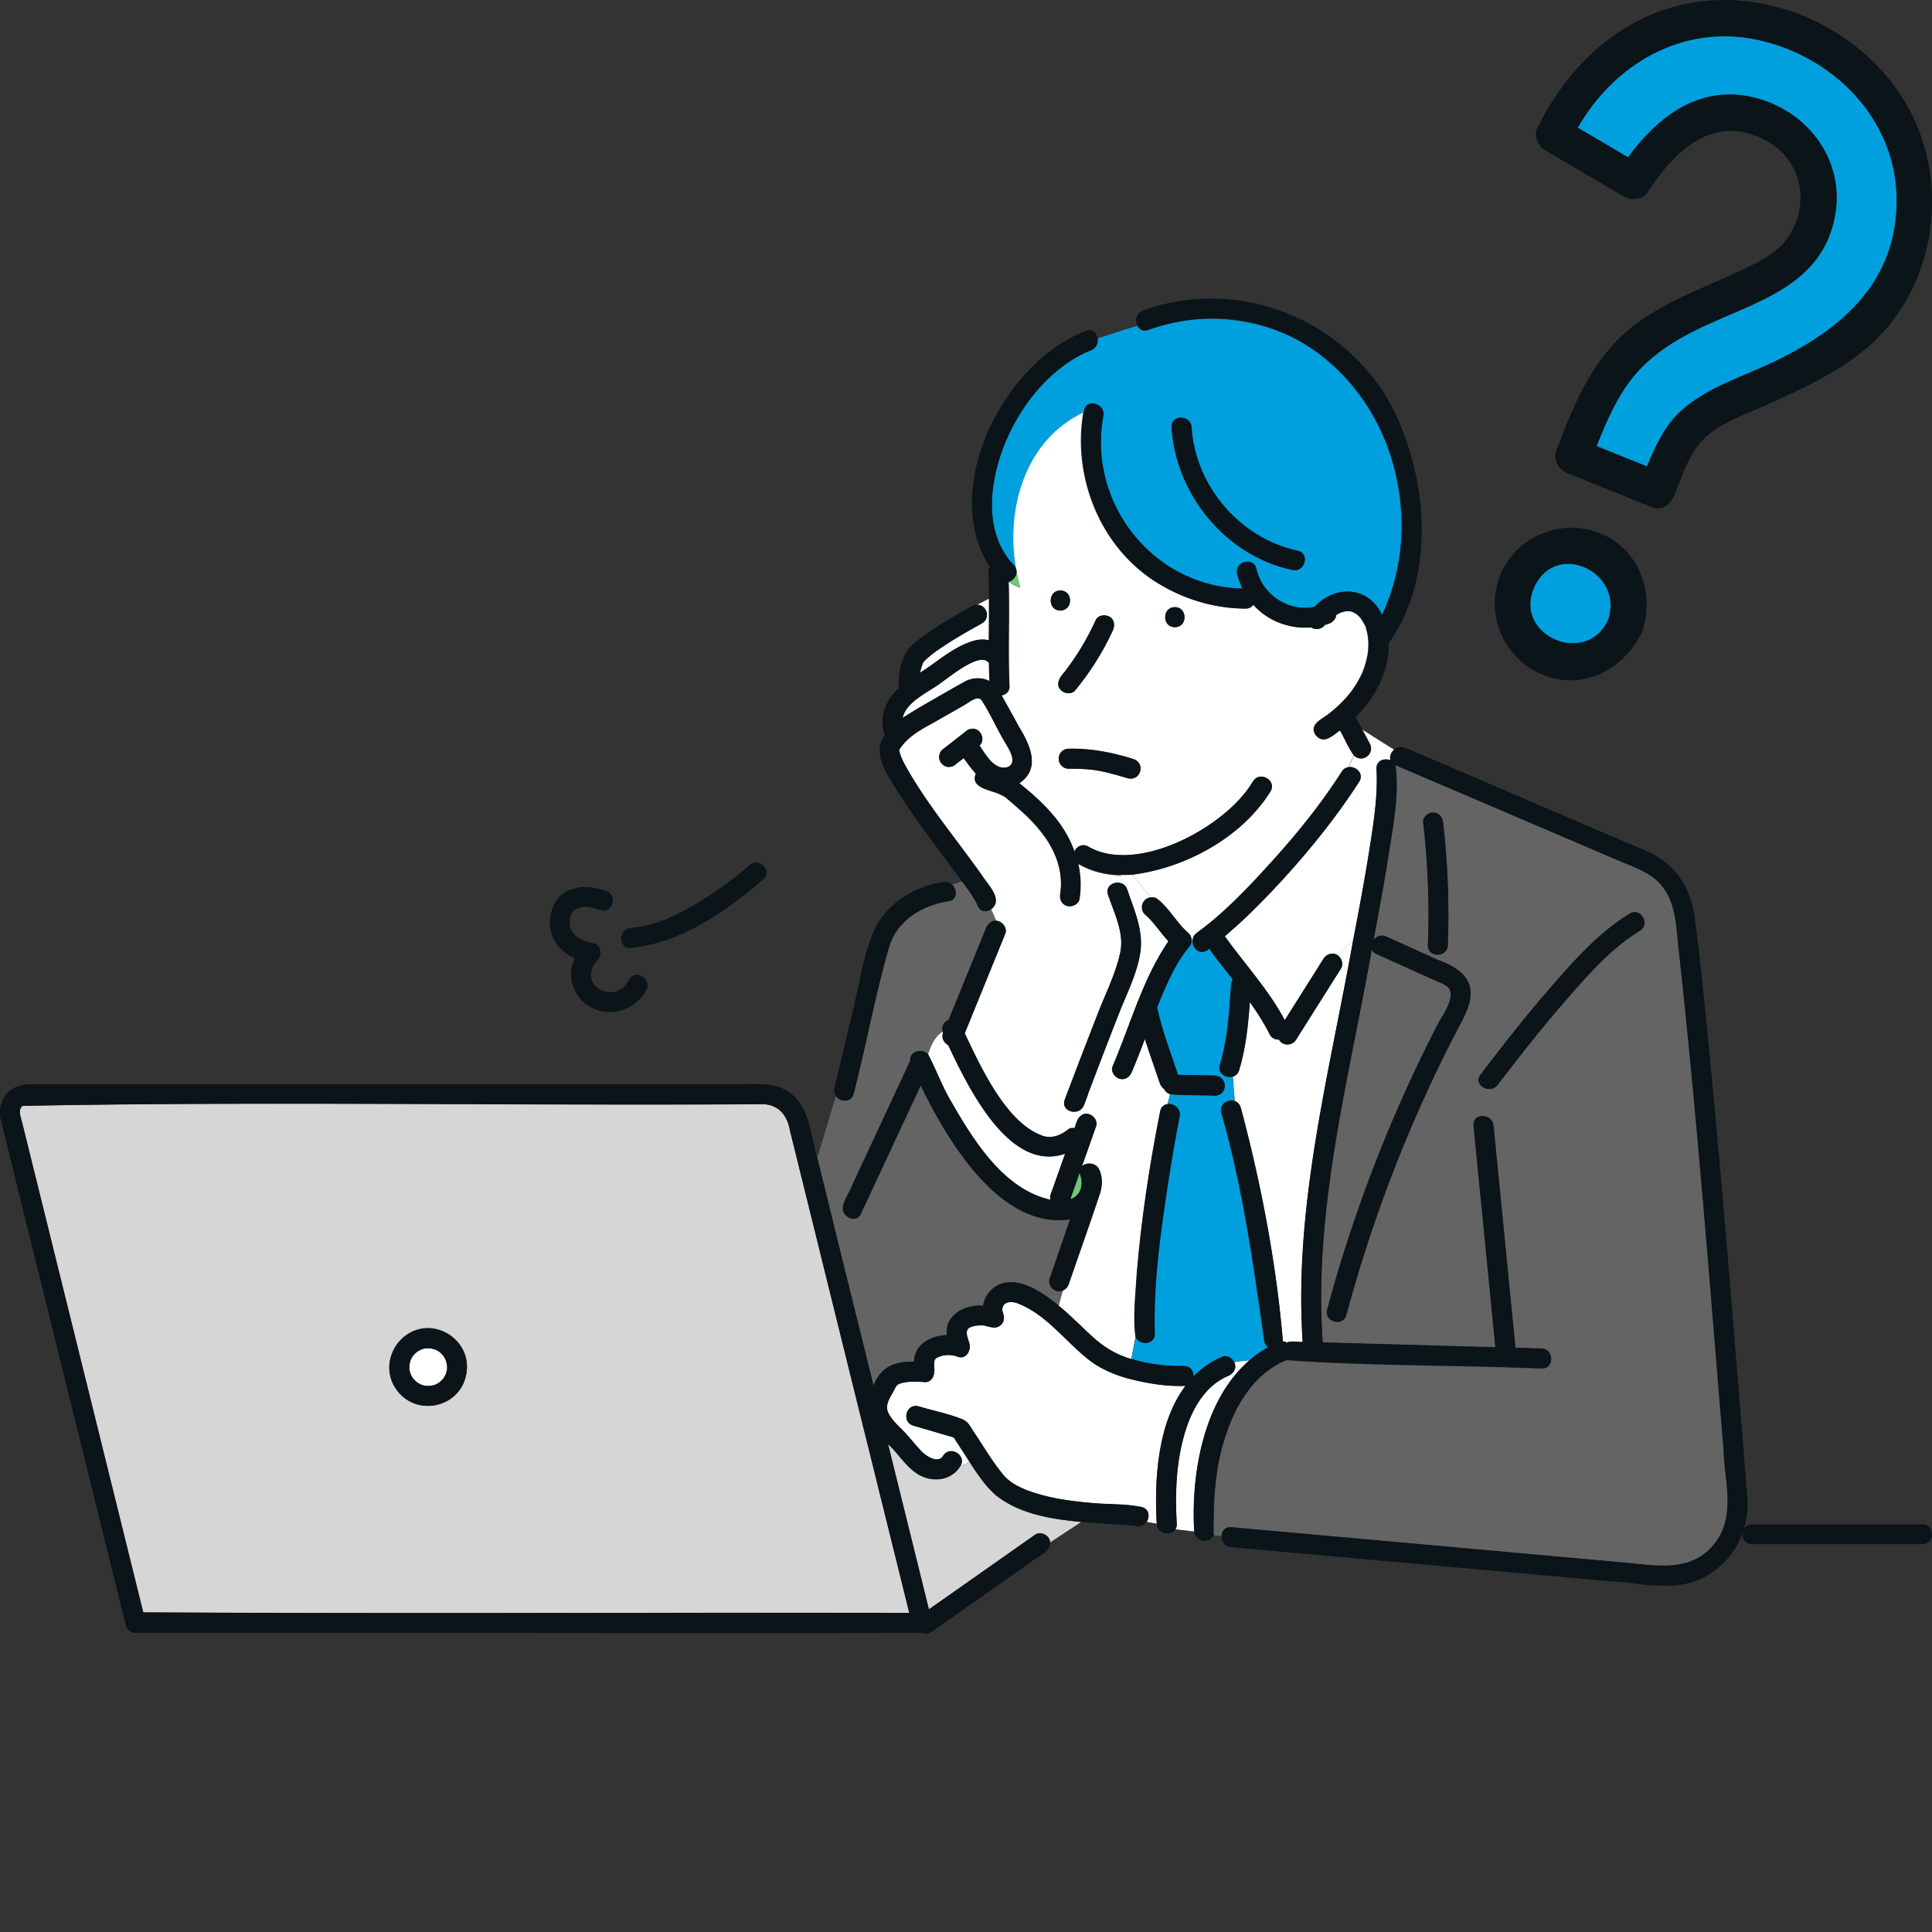
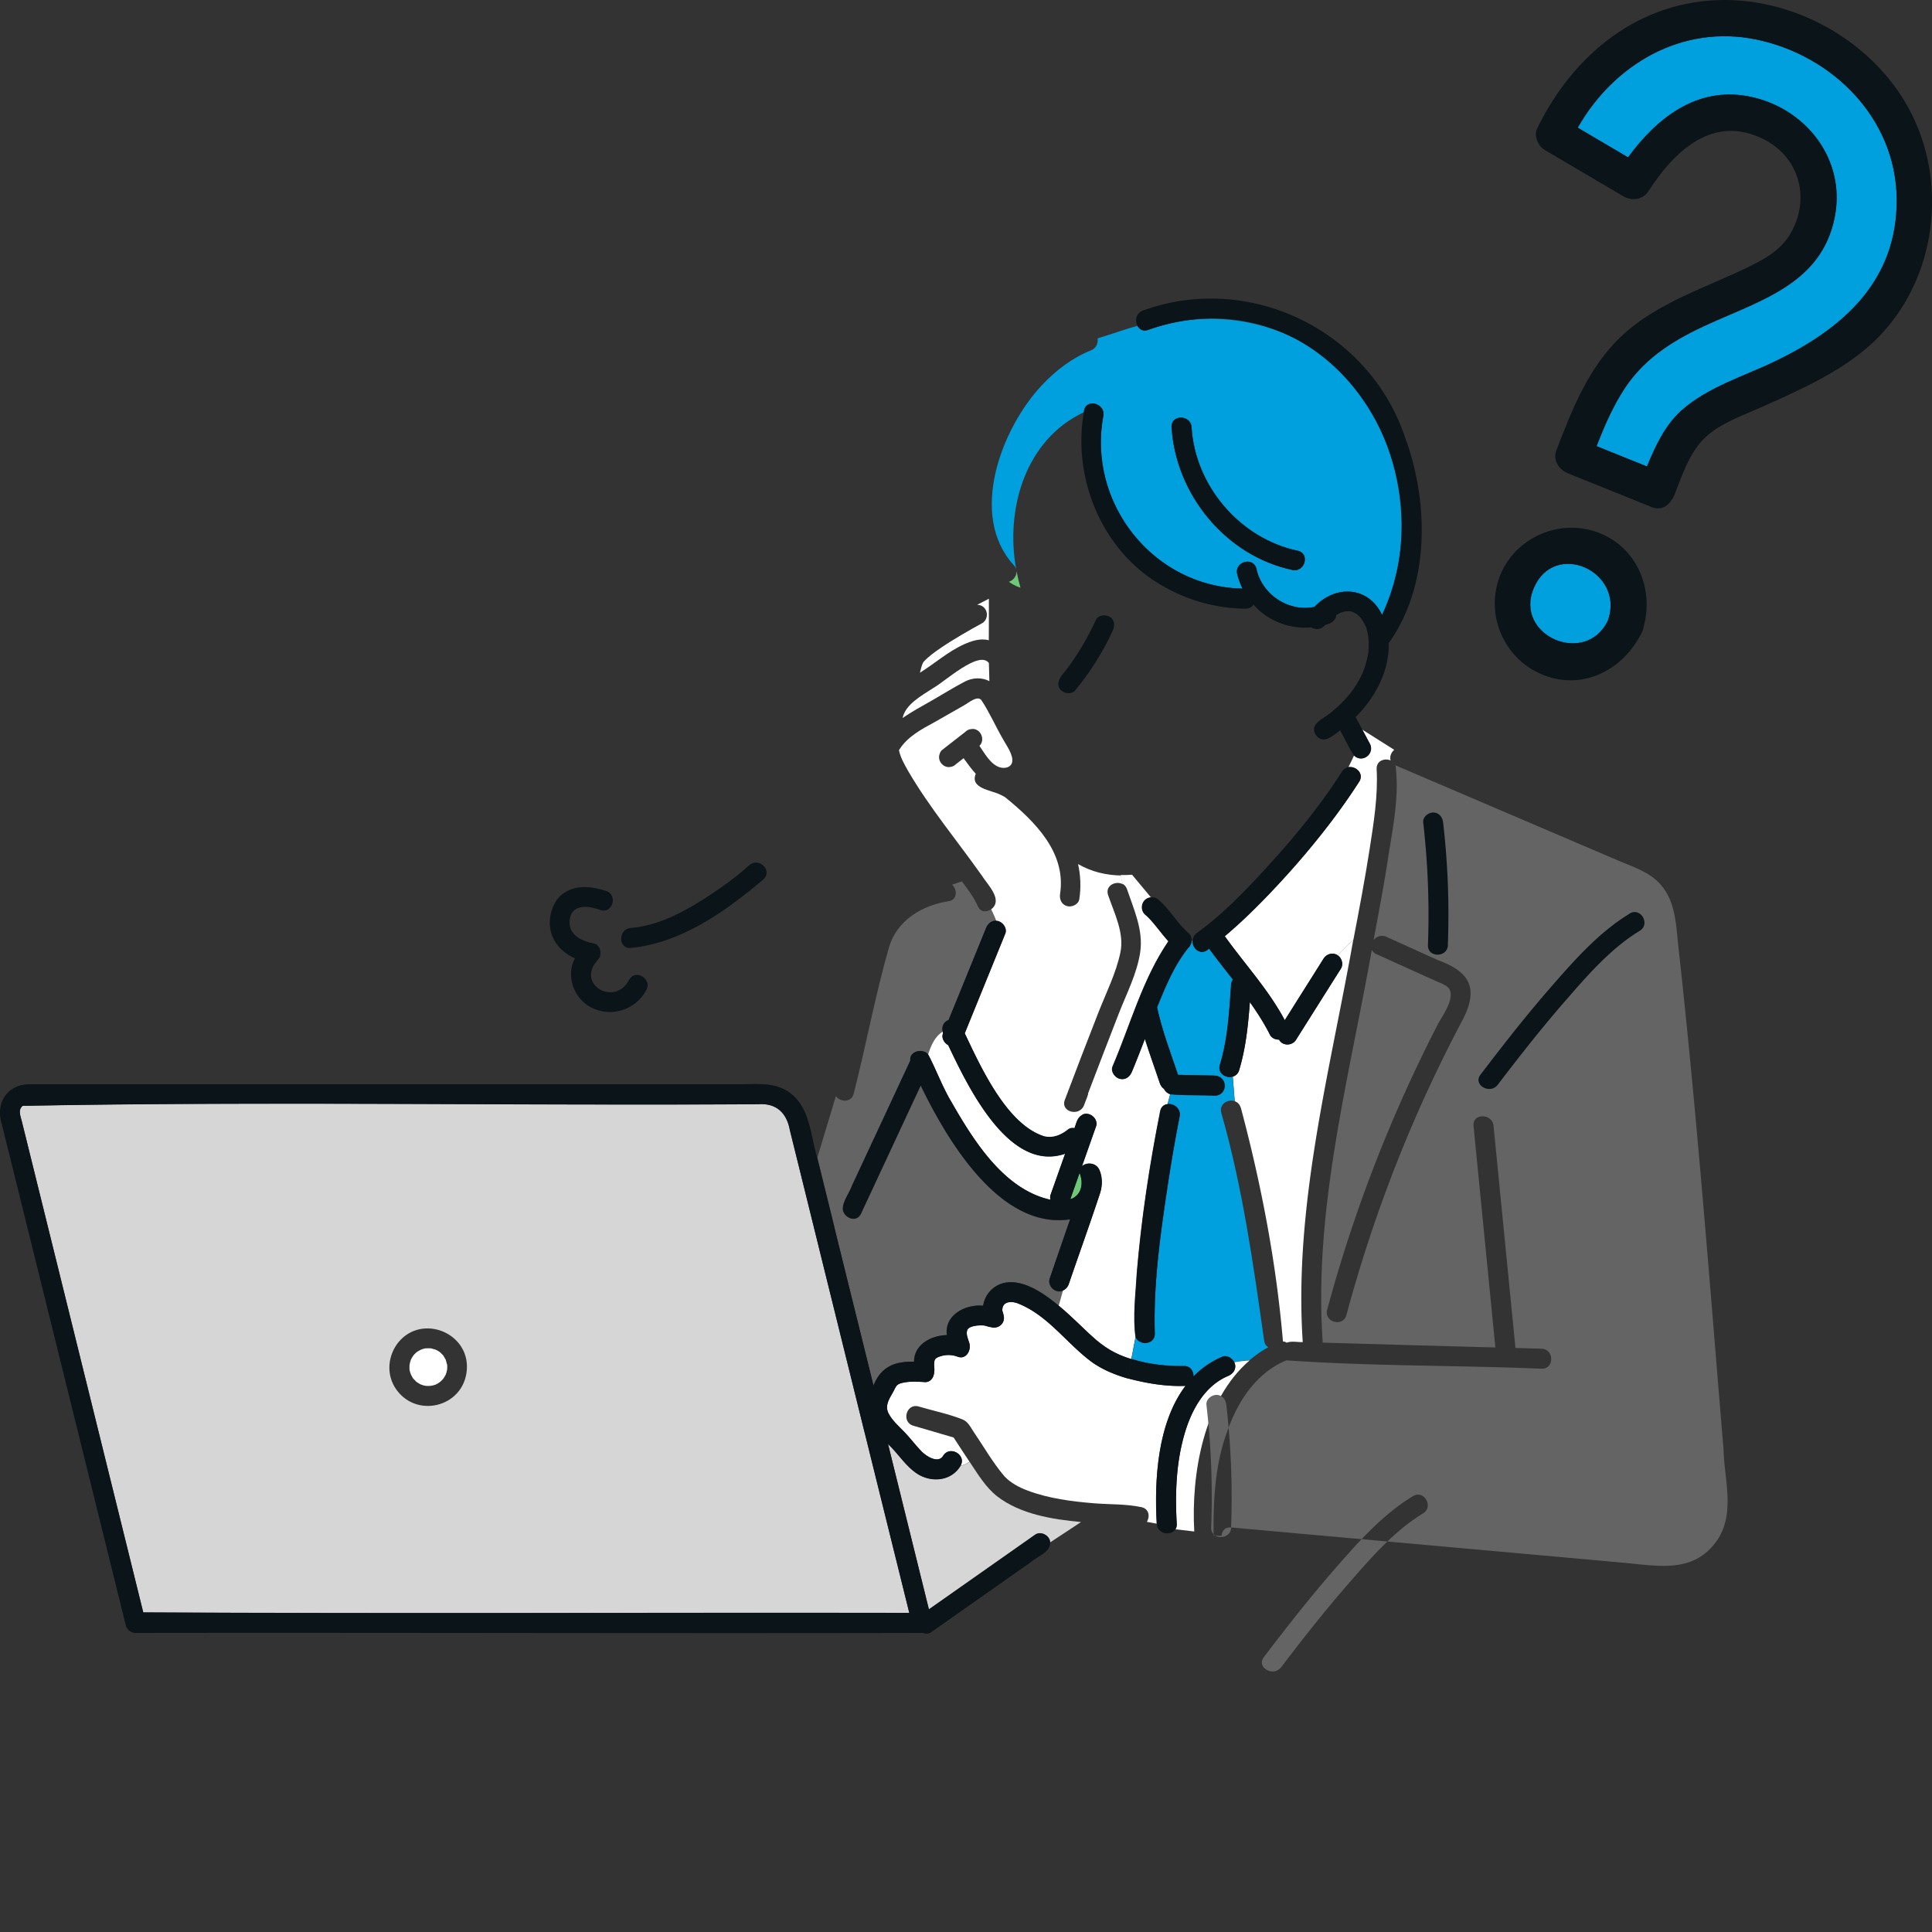
<svg xmlns="http://www.w3.org/2000/svg" id="_レイヤー_2" data-name="レイヤー 2" viewBox="0 0 200 200">
  <rect x="0" y="0" width="200" height="200" fill="#333333" stroke="none" />
  <defs>
    <style>.cls-1{fill:#fff}.cls-2{fill:#6ec878}.cls-3{fill:#0a1419}.cls-4{fill:#d6d6d6}.cls-5{fill:#646464}.cls-6{fill:#009fde}</style>
  </defs>
  <g id="_レイヤー_1-2" data-name="レイヤー 1">
-     <path d="M0 0h200v200H0z" style="fill:none" />
    <path d="M158.79 60.85c-2.14 4.94 5.4 8.23 7.68 3.34 1.72-5.04-5.51-8.34-7.68-3.34ZM181.83 4.09c-7.73-1.61-14.77 2.57-18.51 9.12 1.74 1.02 3.47 2.05 5.21 3.07 2.95-4.03 7.05-7.3 12.38-6.33 5.92 1.08 10.22 6.48 9.01 12.55-1.36 6.76-7.44 8.51-12.99 11.01-3.44 1.55-6.56 3.41-8.69 6.6-1.26 1.89-2.15 3.97-2.97 6.07l5.22 2.1c.86-2.12 1.89-4.29 3.55-5.78 2.73-2.44 6.52-3.56 9.76-5.13 7-3.38 12.6-8.3 12.54-16.75-.06-8.35-6.62-14.88-14.51-16.53Z" class="cls-6" />
    <path d="M178.6 0c-8.86-.03-15.79 5.65-19.49 13.34-.33.69.1 1.76.73 2.14 2.74 1.61 5.47 3.23 8.21 4.84.86.51 2.02.37 2.59-.52 2.74-4.25 6.77-8.04 12.01-5.35 3.16 1.63 4.5 5.11 3.3 8.45-.89 2.48-2.58 3.56-4.8 4.66-4.87 2.4-10.35 3.96-14.13 8.08-2.87 3.12-4.42 7.1-5.91 11-.38.98.28 1.99 1.18 2.35 2.89 1.16 5.77 2.32 8.66 3.49.91.37 1.64-.02 2.04-.65.12-.15.24-.32.32-.53.8-2.04 1.57-4.45 3.2-6 1.61-1.53 4.03-2.34 6.01-3.23 3.7-1.66 7.63-3.4 10.74-6.05 6.62-5.66 8.5-15.44 5.06-23.31C195.01 5.13 186.83.03 178.6 0Zm5.21 37.38c-3.24 1.57-7.03 2.68-9.76 5.13-1.67 1.49-2.69 3.67-3.55 5.78l-5.22-2.1c.82-2.1 1.71-4.18 2.97-6.07 2.13-3.19 5.25-5.05 8.69-6.6 5.55-2.51 11.63-4.25 12.99-11.01 1.22-6.07-3.09-11.46-9.01-12.55-5.33-.97-9.43 2.3-12.38 6.33-1.74-1.02-3.47-2.05-5.21-3.07 3.73-6.55 10.78-10.73 18.51-9.12 7.89 1.65 14.45 8.18 14.51 16.53.06 8.45-5.54 13.37-12.54 16.75ZM165.47 55.14c-4.01-1.53-8.69.51-10.22 4.54-1.5 3.93.4 8.4 4.24 10.08 4.08 1.79 8.27-.21 10.26-3.9.1-.14.19-.3.26-.5.09-.18.13-.36.15-.53 1.06-3.92-.73-8.19-4.69-9.69Zm-6.68 5.71c2.16-5 9.4-1.7 7.68 3.34-2.28 4.89-9.82 1.59-7.68-3.34Z" class="cls-3" />
    <path d="M113.24 79.7c.06 0 .05 0 0 0Z" class="cls-2" />
    <path d="M93.45 74.32c.96-.67 2-1.22 3.01-1.8 1.14-.65 2.25-1.35 3.41-1.96.8-.42 1.77-.46 2.55-.05-.02-.63-.04-1.26-.05-1.88-1.04-1.36-4.63 1.99-5.77 2.6-1.23.8-2.87 1.69-3.16 3.09Z" class="cls-1" />
    <path d="M46.27 141.26c0 .09 0 .05 0 0ZM42.77 140.32c.08-.09.04-.05 0 0ZM42.77 142.74c.03.05.11.11 0-.01v.01ZM111.16 123.98c.92-.57.96-1.67.6-2.57-.32.91-.64 1.81-.96 2.72.13-.04.25-.08.36-.15ZM122.88 96.47s-.02-.01-.03-.02l.02.02h.01Z" class="cls-2" />
    <path d="M142.51 79.62c-.05-.87.82-1.17 1.45-.9-.13-.37.04-.82.37-1.1l-3.31-2.09c.25.47.51.95.76 1.42.57 1.04-.74 2.08-1.61 1.26-.18.4-.38.8-.58 1.2.77-.13 1.65.67 1.11 1.51-3.89 5.91-8.58 11.34-13.91 16 2.08 2.9 4.52 5.52 6.21 8.69 1.34-2.13 2.68-4.25 4.02-6.38.3-.49.98-.68 1.47-.33l1.62-1.66c.6-3.12 1.19-6.24 1.68-9.38.42-2.7.87-5.5.72-8.24Z" class="cls-1" />
    <path d="M97.59 106.79c-.11-.47.09-1 .61-1.18 1.29-3.17 2.58-6.35 3.88-9.52.19-.46.57-.8 1.07-.76-.15-.41-.33-.81-.53-1.22-.46.34-1.11.35-1.4-.31-.4-.91-1.04-1.75-1.65-2.56l-1.01.34c.55.52.57 1.57-.36 1.71-2.76.43-5.37 1.99-6.18 4.8-1.42 4.97-2.36 10.09-3.64 15.11-.23.97-1.4.9-1.85.27l-1.92 6.37 1.77 7.17.9-1.77c-.06-.79.68-1.72.94-2.48 2.01-4.32 4.03-8.64 6.04-12.96-.13-.92 1.19-1.33 1.83-.66.31-.93.68-1.81 1.51-2.35Z" class="cls-5" />
    <path d="M110.27 119.44c-5.83 2.02-10.09-7.01-12.11-11.24-.42-.22-.73-.76-.53-1.21-.02-.07-.03-.14-.04-.2-.83.54-1.2 1.42-1.51 2.35.85 1.61 1.48 3.38 2.43 4.96 2.29 4 5.43 9.05 10.24 10.11a.886.886 0 0 1 .01-.51l1.51-4.26ZM128.45 114.67c2.11 7.9 3.68 16.09 4.36 24.2.15 0 .28.05.39.13.5-.21 1.13-.04 1.66-.07-.94-14.06 2.8-27.94 5.24-41.69l-1.62 1.66c.43.29.6.92.32 1.38-1.54 2.45-3.08 4.9-4.63 7.34-.38.65-1.41.69-1.77 0-.38.01-.76-.16-.94-.5-.6-1.19-1.32-2.3-2.08-3.38-.18 2.38-.41 4.75-1.11 7.04-.11.37-.36.58-.65.67l.2 2.55c.28.09.51.31.62.67Z" class="cls-1" />
    <path d="M109.38 133.66c-.51-.14-.9-.74-.72-1.27l.39-1.14c.58-1.67 1.16-3.34 1.73-5.01-7.29 1.1-12.75-8.25-15.47-13.85l-6.18 13.26c-.46.98-1.72.47-1.88-.4l-.9 1.77c1.35 5.47 2.71 10.94 4.06 16.41.78-1.95 2.18-2.51 4.2-2.47 0-1.78 1.77-2.72 3.4-2.75-.29-2.06 1.91-3.22 3.75-3.04.2-1.25 1.16-2.3 2.61-2.43 1.96-.16 3.8 1.32 5.24 2.47l.45-1.6c-.2.1-.44.13-.69.06Z" class="cls-5" />
    <path d="M120.51 112.73c-.2-.14-.36-.34-.45-.58-.51-1.54-1.07-3.07-1.56-4.62-.43 1.14-.87 2.29-1.35 3.41-.22.52-.67.89-1.27.72-.49-.13-.94-.76-.72-1.27 1.86-4.34 3.1-9.02 5.78-12.96-.78-.84-1.41-1.82-2.24-2.62-.08-.07-.33-.27 0 0-.85-.53-.57-1.84.44-1.92l-1.95-2.34c-.39.03-.79.04-1.18.03.05.3.12.61.2.91.2.11.37.3.46.57.71 2.09 1.69 4.21 1.37 6.47-.32 2.22-1.42 4.33-2.23 6.41-1.07 2.74-2.12 5.49-3.17 8.24 0 .69-.39 1.48-.67 2.24.72-.46 1.76.36 1.47 1.18-.49 1.38-.97 2.75-1.46 4.13.47-.44 1.49-.42 1.82.4.33.81.31 1.68.04 2.48-1.03 3.12-2.15 6.21-3.21 9.32-.1.3-.32.54-.59.66l-.45 1.6c2.47 1.94 4.31 4.66 7.52 5.49l.43-2.25c-.3-2.18.01-4.46.13-6.66.47-5.61 1.32-11.22 2.42-16.74.09-.47.41-.7.77-.74l.27-1.02c-.29-.08-.52-.28-.65-.54Z" class="cls-1" />
    <path d="M123.22 97.86c-.04.07-.09.13-.15.19-1.48 1.79-2.42 4.09-3.29 6.22.52 2.39 1.39 4.68 2.17 6.99 1.26.03 2.53.06 3.79.08.58.01 1.01.46 1.03 1.03.02.55-.49 1.05-1.03 1.03-1.52-.07-3.06 0-4.58-.14l-.27 1.02c.63-.07 1.38.46 1.22 1.29-.54 2.71-.99 5.44-1.39 8.17-.7 4.7-1.32 9.51-1.18 14.28.04 1.18-1.58 1.31-1.98.4l-.43 2.25c1.77.55 3.68.76 5.41.73.7-.01 1.02.54.99 1.08.83-.84 1.82-1.55 3.01-2.05.46-.19 1.01.15 1.21.57.52-.1 1.07-.16 1.6-.19.6-.51 1.24-.97 1.94-1.35-.21-.11-.37-.32-.42-.65-1.13-7.94-2.23-15.88-4.44-23.6-.26-.92.68-1.45 1.38-1.22l-.2-2.55c-.7.22-1.62-.32-1.34-1.22.82-2.69.96-5.48 1.16-8.27.01-.2.08-.39.18-.56-.83-1.06-1.67-2.11-2.46-3.2-.78.78-1.74.12-1.7-.83h-.11c0 .17-.06.34-.14.49Z" class="cls-6" />
    <path d="M129.37 140.83c-.53.03-1.08.09-1.6.19.29.6-.09 1.2-.66 1.42-2.44 1.03-3.79 3.56-4.49 5.98-.88 3.01-.99 6.19-.81 9.31.01.24-.04.43-.14.58l1.96.23c-.34-5.93.97-13.64 5.74-17.72ZM102.03 63.11c.27.47.12 1.15-.37 1.41-.34.19-.69.38-1.03.57-1.42.81-2.85 1.65-4.16 2.64-.29.23-.58.48-.83.75 0 .01-.08.1-.08.1-.16.33-.24.7-.33 1.06 1.53-.95 2.89-2.18 4.54-2.93.81-.36 1.71-.67 2.59-.43 0-1.43.02-2.87.01-4.3l-1.22.63c.35 0 .68.16.87.49Z" class="cls-1" />
    <path d="M99.42 151.75c-.94 1.54-2.94 1.73-4.4.84-1.26-.79-2.01-2.11-3.09-3.11 1.41 5.7 2.82 11.4 4.23 17.11l11-7.73c.6-.42 1.54.11 1.55.81l3.2-2.11c-3.03-.28-6.29-.82-8.67-2.65-1.21-.94-2.03-2.34-2.87-3.59-.27.21-.58.35-.94.43v.01Z" class="cls-4" />
    <path d="M122.71 143.46c-2 .08-4.01-.26-5.95-.77l-.03.15.03-.15c-1.29-.36-2.53-.88-3.63-1.63-2.63-1.89-4.57-4.85-7.65-6.1-.7-.32-1.75-.3-1.72.69.02.14.22.62.05.25.45.98-.45 1.83-1.41 1.41.42.18-.37-.09-.54-.11-.41-.05-1.44 0-1.7.41-.21.42.04.93.16 1.35.02.04.02.05.02.05s-.03-.07-.04-.1c.33.73-.23 1.88-1.17 1.52-.63-.24-1.33-.23-1.95.02-.43.17-.46.31-.48.77 0 .14.08 1 0 .53.09.61-.25 1.37-1 1.31-.78-.06-1.64-.09-2.4.11-.58.16-.55.42-.88.98-.4.7-.85 1.39-.43 2.17.38.73 1.06 1.31 1.62 1.9.62.64 1.15 1.36 1.77 2 .55.57 1.76 1.29 2.25.48.46-.76 1.42-.54 1.79.03v-.3.3c.18.28.22.63 0 1.01.36-.08.67-.22.94-.43-.56-.83-1.1-1.66-1.64-2.5-1.39-.41-2.78-.82-4.17-1.22-1.28-.37-.73-2.37.55-1.99 1.49.44 3.08.76 4.52 1.33.58.23.82.76 1.15 1.26 1.06 1.55 2 3.22 3.22 4.65.65.69 1.55 1.15 2.43 1.48 2.18.81 4.53 1.11 6.84 1.3 1.61.13 3.32.06 4.9.4.8.17.9.98.56 1.52l1.02.19c-.26-4.54.08-10.43 2.97-14.25Z" class="cls-1" />
-     <path d="M127.45 158.12c13.63 1.23 27.27 2.45 40.9 3.68 3.57.35 7.14 1.03 9.47-2.44 1.81-2.81.67-6.21.6-9.32-1.44-17.28-2.74-34.58-4.65-51.81-.27-2.31-.24-4.96-2-6.81-1.1-1.16-2.7-1.68-4.15-2.29l-23.16-9.9c.45 3.34-.37 6.85-.85 10.16-.43 2.65-.92 5.29-1.42 7.93.29-.36.79-.58 1.33-.34 1.77.8 3.53 1.6 5.3 2.4 3.5 1.27 4.27 3.06 2.49 6.39-5.1 9.63-9.1 19.84-11.93 30.36-.35 1.29-2.34.74-1.99-.55 2.74-10.18 6.58-20.06 11.4-29.44.47-.92 1.58-2.36 1.36-3.46-.13-.64-.91-.86-1.43-1.09l-6.24-2.82a.9.9 0 0 1-.47-.45c-2.38 13.41-6.05 26.95-5.08 40.67 5.96.17 11.91.34 17.87.5-.75-7.65-1.51-15.29-2.26-22.94-.13-1.33 1.94-1.31 2.07 0 .76 7.66 1.51 15.33 2.27 22.99.9.03 1.8.05 2.7.08 1.33.04 1.33 2.11 0 2.07-8.78-.37-17.68-.25-26.41-.87-3.13 1.28-5.1 4.33-6.15 7.43-1.26 3.42-1.42 7.1-1.39 10.69l.82.06c.03-.49.35-.93.99-.88Zm22.43-60.29c-.05 1.33-2.12 1.33-2.07 0 .16-4.24 0-8.47-.49-12.69-.06-.56.52-1.03 1.03-1.03.6 0 .97.48 1.03 1.03.48 4.21.65 8.45.49 12.69Zm5.17 14.47c-.8 1.05-2.59.02-1.79-1.04 2.31-3.04 4.67-6.05 7.18-8.94 2.44-2.8 5.05-5.79 8.26-7.73 1.14-.69 2.18 1.1 1.04 1.79-3.05 1.85-5.52 4.75-7.84 7.41-2.39 2.75-4.65 5.62-6.85 8.52Z" class="cls-5" />
+     <path d="M127.45 158.12c13.63 1.23 27.27 2.45 40.9 3.68 3.57.35 7.14 1.03 9.47-2.44 1.81-2.81.67-6.21.6-9.32-1.44-17.28-2.74-34.58-4.65-51.81-.27-2.31-.24-4.96-2-6.81-1.1-1.16-2.7-1.68-4.15-2.29l-23.16-9.9c.45 3.34-.37 6.85-.85 10.16-.43 2.65-.92 5.29-1.42 7.93.29-.36.79-.58 1.33-.34 1.77.8 3.53 1.6 5.3 2.4 3.5 1.27 4.27 3.06 2.49 6.39-5.1 9.63-9.1 19.84-11.93 30.36-.35 1.29-2.34.74-1.99-.55 2.74-10.18 6.58-20.06 11.4-29.44.47-.92 1.58-2.36 1.36-3.46-.13-.64-.91-.86-1.43-1.09l-6.24-2.82a.9.9 0 0 1-.47-.45c-2.38 13.41-6.05 26.95-5.08 40.67 5.96.17 11.91.34 17.87.5-.75-7.65-1.51-15.29-2.26-22.94-.13-1.33 1.94-1.31 2.07 0 .76 7.66 1.51 15.33 2.27 22.99.9.03 1.8.05 2.7.08 1.33.04 1.33 2.11 0 2.07-8.78-.37-17.68-.25-26.41-.87-3.13 1.28-5.1 4.33-6.15 7.43-1.26 3.42-1.42 7.1-1.39 10.69l.82.06c.03-.49.35-.93.99-.88Zc-.05 1.33-2.12 1.33-2.07 0 .16-4.24 0-8.47-.49-12.69-.06-.56.52-1.03 1.03-1.03.6 0 .97.48 1.03 1.03.48 4.21.65 8.45.49 12.69Zm5.17 14.47c-.8 1.05-2.59.02-1.79-1.04 2.31-3.04 4.67-6.05 7.18-8.94 2.44-2.8 5.05-5.79 8.26-7.73 1.14-.69 2.18 1.1 1.04 1.79-3.05 1.85-5.52 4.75-7.84 7.41-2.39 2.75-4.65 5.62-6.85 8.52Z" class="cls-5" />
    <path d="M111.59 89.4c.27 1.19.33 2.43.14 3.68-.09.56-.78.86-1.27.72-.58-.16-.81-.72-.72-1.27.65-4.29-2.62-7.5-5.65-9.97-.18-.12-.37-.23-.57-.31-.93-.47-3.13-.62-2.51-2.15-.47-.5-.85-1.06-1.26-1.61-.26.2-.52.41-.78.61-.13.13-.28.22-.46.27l-.27.04c-.55.02-1.04-.49-1.03-1.03 0-.23.11-.58.3-.73.8-.63 1.61-1.26 2.41-1.88.13-.13.28-.22.46-.27.09-.01.18-.02.27-.04.88-.04 1.38 1.14.74 1.75.53.76 1.14 1.9 2.07 2.21.48.16 1.16.07 1.31-.49.19-.73-.61-1.8-.94-2.41-.77-1.33-1.41-2.8-2.25-4.06-.43-.47-1.26.26-1.77.55-1 .58-2.02 1.14-3.02 1.72-1.39.76-2.88 1.53-3.73 2.93-.02.1 0 0 0 0 .16.77.52 1.38.92 2.1 2.23 3.84 5.1 7.26 7.66 10.88.59.95 2.24 2.5.97 3.49.19.41.38.81.53 1.22.59.02 1.16.72.93 1.31-.19.46-.37.92-.56 1.38-1.21 2.98-2.43 5.97-3.64 8.95 1.65 3.47 4.34 9.44 8.22 10.67.91.22 1.74-.13 2.49-.72.19-.14.42-.17.65-.13.18-.47.28-1.09.77-1.34.29-.76.67-1.55.67-2.24-.15.39-.3.78-.45 1.18-.47 1.23-2.47.7-1.99-.55 1.13-3 2.28-5.99 3.45-8.98.8-2.05 1.85-4.12 2.3-6.27.43-2.02-.63-4.08-1.27-5.95-.34-.99.81-1.53 1.53-1.12-.08-.3-.15-.61-.2-.91-1.52-.03-3.04-.37-4.45-1.19Z" class="cls-1" />
-     <path d="M105.18 58.91c.03.08.04.17.04.25.11.57.24 1.13.4 1.68-.51-.17-.89-.38-1.2-.62h-.02c.11 3.59-.08 7.19.09 10.78.03.59-.36.91-.81.98.58 1.07 1.18 2.11 1.75 3.19 1.17 1.91 2.34 4.37.08 5.91 2.38 1.9 4.71 4.15 5.7 7.07.23-.51.82-.87 1.44-.51 5.1 2.96 14.33-2.09 17.03-6.73.68-1.15 2.47-.1 1.79 1.04-2.96 4.76-8.8 7.93-14.28 8.6l1.95 2.34c.21-.02.46.02.61.13 1.28.98 2.04 2.51 3.24 3.55.15.12.24.29.29.45.06.1.06.23.05.34h.11c.02-.29.15-.59.44-.8 2.78-2.01 5.21-4.58 7.51-7.1 2.73-3 5.31-6.16 7.49-9.58.18-.28.42-.42.68-.47.2-.4.4-.8.58-1.2-.58-.81-.96-1.76-1.46-2.62-.79.57-1.75 1.54-2.55.43-.59-1.06.67-1.56 1.35-2.09 0 0 .26-.2.12-.09.8-.63 1.54-1.35 2.18-2.15.5-.65.93-1.37 1.26-2.13.26-.64.44-1.31.55-1.99.06-.56.07-1.12 0-1.67.01.21 0 .02-.01-.08-.03-.19-.07-.38-.13-.56-.04-.13-.09-.47-.19-.56.01 0 .1.23.02.05-.12-.27-.28-.52-.44-.76-.12-.15-.26-.28-.4-.4-.12-.09-.26-.14-.39-.23-.12-.04-.23-.08-.36-.1-.15-.02-.28-.01-.42 0-.19.04-.37.09-.56.15-.15.08-.31.15-.44.25-.05.58-.62.91-1.16 1.01-.33.46-.95.56-1.42.26-2.23.2-4.52-.67-5.99-2.36-.16.25-.43.42-.82.42-2.99-.02-5.96-.85-8.55-2.34-6.23-3.49-9.4-11.04-8.19-17.98-6.09 2.87-8.13 10.03-7 16.23Zm16.44 3.95c1.33 0 1.33 2.07 0 2.07s-1.33-2.07 0-2.07Zm-4.3 15.72c1.29.41.78 2.31-.55 1.99-1.17-.33-2.33-.69-3.53-.86-.87-.11-1.74-.13-2.61-.13-.58 0-1.01-.47-1.03-1.03-.02-.56.49-1.03 1.03-1.03 2.28-.05 4.53.38 6.7 1.07Zm-5.54-11.3c.61-.99 1.16-2.02 1.64-3.08.24-.53.96-.61 1.41-.37.53.28.59.92.37 1.41a28.274 28.274 0 0 1-3.9 6.22c-.37.45-1.08.35-1.46 0-.66-.63-.09-1.42.39-1.94.55-.72 1.07-1.47 1.55-2.24Zm-2.01-6.15c1.33 0 1.33 2.07 0 2.07s-1.33-2.07 0-2.07Z" class="cls-1" />
    <path d="M105.23 59.16c.01.48-.34.93-.79 1.06.31.24.69.45 1.2.62-.16-.55-.29-1.11-.4-1.68Z" class="cls-2" />
    <path d="M137.65 37.38c-5.15-4.29-12.52-5.55-18.79-3.23-.52.19-.92-.04-1.11-.42-1.38.37-2.76.89-4.13 1.3.07.47-.12 1.01-.67 1.23-1.94.78-3.64 2.07-5.06 3.58-4.22 4.46-7.67 13.5-2.95 18.66.13.13.2.27.25.41-1.12-6.2.92-13.37 7-16.23.05-1.46 2.25-1.04 2.02.38-1.67 9.03 5.18 17.7 14.41 17.87-.24-.48-.43-.98-.55-1.5-.31-1.29 1.68-1.84 1.99-.55.56 2.66 3.36 4.52 6.02 3.94 2.15-2.3 5.6-2.15 6.99.84 4.1-8.47 1.76-20.13-5.42-26.27Zm-3.86 21.63c-6.89-1.46-12.09-7.82-12.51-14.78-.08-1.33 1.99-1.32 2.07 0 .37 6.09 5.03 11.53 10.99 12.79 1.3.28.75 2.27-.55 1.99Z" class="cls-6" />
    <path d="m89.5 148.28-4.56-18.45-.51 1.01.51-1.01c-1.06-4.28-2.12-8.55-3.17-12.83-.34-1.8-1.37-2.82-3.27-2.7-25.36.16-50.86-.32-76.15.17-.52.4-.22 1.1-.09 1.61l12.57 50.83c26.43.14 52.87 0 79.3.05l-4.62-18.69Zm-41.17-6.53c-.26 3.97-5.4 5.21-7.47 1.84-.89-1.49-.67-3.35.41-4.67 2.45-2.92 7.3-.95 7.06 2.83Z" class="cls-4" />
    <path d="M43.56 143.34c-.14-.08-.06-.02 0 0Z" class="cls-2" />
    <path d="M46.27 141.23c-.04-.16-.08-.32-.13-.48-.08-.15-.17-.3-.26-.44l-.3-.3c-.03-.02-.02-.02-.03-.03-.13-.11-.3-.17-.44-.26-.16-.05-.33-.09-.49-.14-.2 0-.36-.02-.57 0-.17.03-.3.07-.46.13-.18.09-.35.18-.51.31-.11.1-.2.19-.29.3-.1.13-.17.28-.25.42-.06.18-.12.37-.15.56.06-.26 0 0 0 .05v.44c.03.16.08.33.14.48.06.11.16.33.25.44.11.11.22.23.33.34.15.11.31.2.47.28.15.06.31.1.47.13.36.04.72 0 1.06-.13.14-.08.3-.16.43-.26.1-.08.25-.24.35-.34.09-.14.17-.28.25-.42.07-.17.11-.36.15-.54 0-.08 0-.16.01-.25 0-.1 0-.19-.02-.28v-.02Z" class="cls-1" />
-     <path d="M45.67 137.73c-3.49-1.29-6.71 2.67-4.81 5.85 2.08 3.37 7.21 2.13 7.47-1.84.13-1.78-1.02-3.39-2.66-4.01Zm.6 3.52s0 .09 0 0Zm-3.5-.94c.04-.05.08-.09 0 0Zm0 2.42v-.01c.12.12.04.06 0 .01Zm.8.61c-.06-.02-.13-.08 0 0Zm2.7-1.57c-.04.18-.08.37-.15.54-.08.14-.16.28-.25.42-.1.1-.25.25-.35.34-.13.1-.28.18-.43.26-.34.12-.7.17-1.06.13-.16-.03-.32-.07-.47-.13-.16-.08-.33-.17-.47-.28-.11-.11-.22-.23-.33-.34-.09-.11-.19-.33-.25-.44-.06-.16-.1-.32-.14-.48 0-.14-.02-.29 0-.44 0-.06.05-.31 0-.05.03-.19.09-.38.15-.56.08-.14.15-.29.25-.42.1-.11.18-.2.29-.3.16-.13.33-.22.51-.31.16-.06.29-.1.46-.13.21-.03.37-.02.57 0 .17.04.33.09.49.14.14.09.31.15.44.26l.03.03.3.3c.1.14.18.29.26.44.05.17.1.33.14.5 0 .09.01.19.02.28 0 .08 0 .16-.01.25ZM199 157.8h-17.63c-.4 0-.68.19-.84.45.31-1.05.44-2.18.35-3.34-1.45-17.8-2.83-35.61-4.67-53.37-.24-2.26-.49-4.51-.81-6.76-.45-3.16-2.21-5.55-5.12-6.76-8.03-3.39-16.02-6.88-24.05-10.29-.61-.27-1.36-.68-1.92-.13l2.53 1.6-2.53-1.6c-.33.29-.5.73-.37 1.1-.63-.27-1.5.02-1.45.9.15 2.75-.29 5.54-.72 8.24-.49 3.14-1.08 6.26-1.68 9.38l1.29-1.32-1.29 1.32c-2.44 13.75-6.19 27.63-5.24 41.69-.54.03-1.17-.14-1.66.07a.822.822 0 0 0-.39-.13c-.69-8.1-2.25-16.3-4.36-24.2a.937.937 0 0 0-.62-.67l.25 3.2-.25-3.2c-.69-.23-1.64.3-1.38 1.22 2.22 7.72 3.32 15.67 4.44 23.6.05.33.21.54.42.65-.71.38-1.35.85-1.94 1.35.63-.04 1.25-.04 1.76-.04-.51 0-1.13 0-1.76.04-4.78 4.08-6.09 11.79-5.74 17.72l1.07.13-1.07-.13c.08 1.17 1.7 1.3 2.01.38l-.51-.04.51.04c-.03-3.59.13-7.27 1.39-10.69 1.04-3.09 3.01-6.15 6.15-7.43 8.73.62 17.63.5 26.41.88 1.33.04 1.33-2.03 0-2.07-.9-.03-1.8-.05-2.7-.08-.76-7.67-1.51-15.33-2.27-22.99-.13-1.31-2.2-1.33-2.07 0 .75 7.65 1.51 15.29 2.26 22.94-5.96-.17-11.91-.34-17.87-.5-.97-13.72 2.7-27.26 5.08-40.67a.9.9 0 0 0 .47.45l6.24 2.82c.52.24 1.31.45 1.43 1.09.21 1.1-.89 2.55-1.36 3.46-4.83 9.37-8.66 19.26-11.4 29.44-.35 1.29 1.65 1.83 1.99.55 2.83-10.52 6.83-20.73 11.93-30.36 1.78-3.32 1.01-5.12-2.49-6.39-1.77-.8-3.53-1.6-5.3-2.4-.53-.24-1.04-.03-1.33.34.5-2.64.99-5.28 1.42-7.93.48-3.31 1.3-6.82.85-10.16l23.16 9.9c1.44.62 3.05 1.13 4.15 2.29 1.76 1.85 1.73 4.51 2 6.81 1.9 17.24 3.21 34.53 4.65 51.81.07 3.11 1.2 6.51-.6 9.32-2.33 3.46-5.9 2.79-9.47 2.44l-13.96-1.26c-8.98-.81-17.96-1.62-26.94-2.42-.63-.06-.96.39-.99.88l2.93.23-2.93-.23c-.03.54.3 1.13.99 1.19 12.96 1.17 25.92 2.33 38.88 3.5 2.99.12 6.04 1.01 8.98.09a8.26 8.26 0 0 0 5.07-5.06c-.06.56.27 1.16.99 1.16H199c1.33 0 1.33-2.07 0-2.07ZM129.7 80.91c-2.7 4.63-11.93 9.69-17.03 6.73-.63-.35-1.21 0-1.44.51-.99-2.92-3.32-5.17-5.7-7.07 2.27-1.55 1.09-4-.08-5.91-.57-1.07-1.17-2.12-1.75-3.19.45-.07.83-.39.81-.98-.17-3.59.02-7.19-.09-10.78.68-.19 1.17-1.08.52-1.73-2.63-2.67-2.61-6.83-1.69-10.24.82-3.13 2.43-6.07 4.64-8.42 1.42-1.51 3.12-2.8 5.06-3.58.56-.22.74-.76.67-1.23-.36.11-.73.21-1.09.31.36-.09.73-.19 1.09-.31-.09-.56-.55-1.03-1.22-.76-8.46 3.21-15.15 16.29-9.95 24.44-.09.15-.14.33-.13.55.11 2.34.07 4.69.05 7.04-.89-.24-1.78.08-2.59.43-1.65.74-3.01 1.97-4.54 2.93.09-.36.18-.73.33-1.06 0 0 .07-.08.08-.1.25-.28.54-.52.83-.75 1.63-1.22 3.4-2.23 5.18-3.21 1.15-.72.16-2.42-1.04-1.79-1.77.97-3.53 1.99-5.15 3.19-.61.46-1.28.95-1.68 1.61-.57 1.11-.86 2.45-.73 3.7-1.42 1.21-2.11 3.1-1.48 4.89-1.32 1.8.18 3.92 1.15 5.51 2.1 3.33 4.53 6.42 6.85 9.59l1.01-.35-1.01.35c.61.81 1.25 1.64 1.65 2.56.29.66.94.65 1.4.31-.14-.29-.28-.58-.43-.88.15.29.29.58.43.88 1.27-.99-.38-2.54-.97-3.49-2.56-3.62-5.44-7.04-7.66-10.88-.4-.72-.76-1.32-.92-2.1 0 0-.02.1 0 0 .85-1.4 2.34-2.16 3.73-2.93 1-.58 2.02-1.14 3.02-1.72.5-.29 1.34-1.02 1.77-.55.85 1.27 1.48 2.73 2.25 4.06.32.61 1.13 1.68.94 2.41-.15.56-.83.65-1.31.49-.93-.32-1.54-1.45-2.07-2.21.64-.61.13-1.79-.74-1.75-.09.01-.18.02-.27.04-.18.05-.33.14-.46.27-.8.63-1.61 1.26-2.41 1.88-.19.15-.3.5-.3.73-.01.55.48 1.05 1.03 1.03l.27-.04c.18-.05.33-.14.46-.27.26-.2.52-.41.78-.61.4.55.79 1.11 1.26 1.61-.63 1.53 1.58 1.67 2.51 2.15.2.09.39.19.57.31.7.61 1.39 1.23 2.1 1.84 2.25 1.99 4.04 5.02 3.56 8.13-.09.55.14 1.11.72 1.27.49.13 1.19-.17 1.27-.72.2-1.25.13-2.49-.14-3.68 1.4.82 2.93 1.16 4.45 1.19.39 0 .78 0 1.18-.03l-.81-.97.81.97c5.47-.67 11.32-3.84 14.28-8.6.68-1.15-1.11-2.19-1.79-1.04ZM99.87 70.56c-2.15 1.23-4.34 2.41-6.42 3.75.29-1.4 1.93-2.29 3.16-3.09 1.13-.61 4.73-3.96 5.77-2.6 0 .63.02 1.26.05 1.88-.78-.41-1.75-.37-2.55.05Z" class="cls-3" />
    <path d="M132.89 90.93c2.84-3.12 5.54-6.44 7.81-10 .54-.84-.33-1.64-1.11-1.51-.58 1.16-1.18 2.32-1.57 3.48.39-1.16.99-2.32 1.57-3.48-.26.04-.5.19-.68.47-2.18 3.42-4.76 6.59-7.49 9.58-2.3 2.53-4.73 5.09-7.51 7.1-1.17.92.17 2.73 1.26 1.63.79 1.09 1.63 2.14 2.46 3.2-.1.16-.17.35-.18.56-.2 2.79-.34 5.58-1.16 8.27-.27.9.65 1.44 1.34 1.22l-.09-1.12.09 1.12c.29-.09.54-.3.65-.67.69-2.29.93-4.66 1.11-7.04.77 1.07 1.48 2.18 2.08 3.38.17.34.56.51.94.5.36.69 1.39.66 1.77 0 1.54-2.45 3.08-4.9 4.63-7.34.29-.45.11-1.08-.32-1.38l-2.1 2.15 2.1-2.15c-.49-.35-1.16-.16-1.47.33-1.34 2.13-2.68 4.25-4.02 6.38-1.69-3.17-4.13-5.79-6.21-8.69 2.19-1.82 4.19-3.9 6.1-5.99ZM113.31 138.57c-2.26-2.01-5.71-6.01-8.92-5.83a2.848 2.848 0 0 0-2.61 2.43c-1.83-.19-4.03.97-3.75 3.04-1.63.03-3.4.97-3.4 2.75-2.02-.04-3.42.52-4.2 2.47-1.35-5.47-2.71-10.94-4.06-16.41l-1.43 2.82c3.06 12.38 6.12 24.76 9.19 37.13-26.43-.04-52.87.09-79.3-.05L2.26 116.09c-.13-.52-.43-1.21.09-1.61 25.29-.48 50.79 0 76.15-.17 1.84-.13 2.95.88 3.27 2.7 1.06 4.28 2.12 8.55 3.17 12.83l1.43-2.82-1.77-7.17-1.05 3.47 1.05-3.47c-.77-2.56-.74-5.72-3.46-7.11-1.39-.69-3.09-.5-4.6-.5H3.26c-2.44-.09-3.8 1.87-3.06 4.18 4.28 17.29 8.55 34.57 12.83 51.86.11.44.55.76 1 .76 27.16-.04 54.34.06 81.5 0 .28.11.61.1.86-.07 3.45-2.43 6.9-4.85 10.35-7.28.67-.6 1.97-.96 1.97-2l-1.14.76 1.14-.76c-.01-.71-.94-1.23-1.55-.81-3.67 2.58-7.33 5.16-11 7.73-1.41-5.7-2.82-11.4-4.23-17.11 1.08 1 1.83 2.32 3.09 3.11 1.46.9 3.46.71 4.4-.84.23-.38.19-.74 0-1.02-.02.39-.12.39-.68.39.57 0 .67 0 .68-.39-.37-.57-1.32-.79-1.79-.03-.5.82-1.7.09-2.25-.48-.62-.64-1.15-1.36-1.77-2-.57-.58-1.24-1.17-1.62-1.9-.41-.79.03-1.48.43-2.17.32-.56.3-.82.88-.98.76-.21 1.62-.17 2.4-.11.74.06 1.08-.7 1-1.31.07.47-.01-.39 0-.53.02-.45.05-.6.48-.77a2.73 2.73 0 0 1 1.95-.02c.94.36 1.49-.79 1.17-1.52.01.03.02.04.02.05-.12-.41-.37-.93-.16-1.35.27-.41 1.29-.45 1.7-.41.18.02.97.29.54.11.96.41 1.86-.43 1.41-1.41.17.37-.03-.11-.05-.25-.03-1 1.01-1.01 1.72-.69 3.08 1.25 5.02 4.21 7.65 6.1 1.09.75 2.34 1.26 3.63 1.63l.38-2.01c-1.44-.45-2.78-1.13-3.83-2.12ZM127.83 141.17c-.01-.05-.04-.1-.06-.15-.53.1-1.03.24-1.46.46.43-.22.94-.36 1.46-.46-.2-.42-.75-.76-1.21-.57-1.19.5-2.18 1.2-3.01 2.05.03-.54-.3-1.1-.99-1.08-1.73.03-3.64-.17-5.41-.73l-.38 2.01c1.94.51 3.95.85 5.95.77-2.89 3.82-3.23 9.71-2.97 14.25l1.69.31-1.69-.31c.04 1.1 1.46 1.31 1.93.6l-1.55-.18 1.55.18c.1-.15.16-.35.14-.58-.18-3.11-.07-6.3.81-9.31.7-2.42 2.05-4.95 4.49-5.98.52-.22.88-.68.72-1.27Z" class="cls-3" />
-     <path d="M100.3 138.98c.02.06.03.07 0 0ZM118.16 156c-1.59-.34-3.29-.26-4.9-.4-2.3-.19-4.66-.49-6.84-1.3-.88-.33-1.78-.79-2.43-1.48-1.22-1.43-2.16-3.09-3.22-4.65-.32-.5-.56-1.03-1.15-1.26-1.44-.57-3.03-.89-4.52-1.33-1.28-.38-1.83 1.62-.55 1.99 1.39.41 2.78.82 4.17 1.22 1.44 2.05 2.57 4.46 4.51 6.1 2.38 1.83 5.65 2.37 8.67 2.65l1.11-.74-1.11.74c1.87.19 3.71.24 5.57.41.5.16 1.02-.06 1.24-.44l-1.44-.26 1.44.26c.34-.54.24-1.35-.56-1.52ZM116.69 92.07a.993.993 0 0 0-.46-.57c.4 1.5 1.12 2.99 1.12 4.49 0-1.5-.72-2.99-1.12-4.49-.72-.41-1.87.13-1.53 1.12.63 1.86 1.69 3.93 1.27 5.95-.46 2.16-1.5 4.22-2.3 6.27-1.17 2.99-2.32 5.98-3.45 8.98-.47 1.25 1.53 1.78 1.99.55.15-.39.3-.78.45-1.18 1.04-2.75 2.09-5.5 3.17-8.24.81-2.07 1.91-4.19 2.23-6.41.32-2.26-.66-4.38-1.37-6.47ZM98.2 93.29c.93-.14.92-1.19.36-1.71l-2.78.95 2.78-.95c-.22-.21-.54-.34-.91-.28-3.04.47-5.99 2.27-7.22 5.15-1.03 2.41-1.43 5.15-2.03 7.69-.67 2.84-1.35 5.67-2.02 8.51-.08.33 0 .61.15.82l.52-1.73-.52 1.73c.45.63 1.62.7 1.85-.27 1.28-5.02 2.22-10.14 3.64-15.11.81-2.81 3.43-4.37 6.18-4.8ZM121.62 64.92c1.33 0 1.33-2.07 0-2.07s-1.33 2.07 0 2.07ZM109.77 61.13c-1.33 0-1.33 2.07 0 2.07s1.33-2.07 0-2.07ZM110.63 79.57c.87 0 1.75.02 2.61.13 1.2.17 2.37.53 3.53.86 1.33.32 1.84-1.58.55-1.99-2.17-.69-4.41-1.12-6.7-1.07-1.36.05-1.36 2.02 0 2.07Zm2.62.13c.05 0 .06 0 0 0Z" class="cls-3" />
    <path d="M113.83 121.14c-.34-.81-1.35-.84-1.82-.4.49-1.38.97-2.75 1.46-4.13.29-.82-.75-1.64-1.47-1.18-.26.69-.44 1.37-.16 1.93-.28-.56-.1-1.23.16-1.93-.49.25-.59.87-.77 1.34-.23-.04-.46-.01-.65.13-.75.6-1.58.94-2.49.72-3.88-1.23-6.57-7.19-8.22-10.67 1.21-2.98 2.43-5.97 3.64-8.95.19-.46.37-.92.56-1.38.23-.59-.34-1.28-.93-1.31.25.68.42 1.36.42 2.04 0-.68-.17-1.36-.42-2.04-.49-.04-.88.3-1.07.76-1.29 3.17-2.58 6.35-3.88 9.52-.52.18-.72.71-.61 1.18.31-.2.68-.36 1.15-.46-.46.09-.84.25-1.15.46.01.07.02.14.04.2-.2.45.12.99.53 1.21 2.01 4.22 6.27 13.26 12.11 11.24l-1.51 4.26c-.06.17-.05.34-.01.51-4.82-1.06-7.95-6.11-10.25-10.11-.95-1.58-1.58-3.35-2.43-4.96-.44 1.3-.78 2.7-2.17 3.39 1.39-.7 1.73-2.09 2.17-3.39-.64-.66-1.96-.26-1.83.66-2.01 4.32-4.03 8.64-6.04 12.96-.27.76-1.01 1.69-.94 2.48l.54-1.06-.54 1.06c.16.87 1.42 1.38 1.88.4l6.18-13.26c2.71 5.59 8.18 14.95 15.47 13.85-.58 1.67-1.16 3.34-1.73 5.01l-.39 1.14c-.18.53.21 1.13.72 1.27.57.16 1.09-.19 1.27-.72 1.06-3.11 2.18-6.2 3.21-9.32.27-.8.3-1.68-.04-2.48Zm-2.67 2.85c-.11.07-.23.11-.36.15.32-.91.64-1.81.96-2.72.35.89.31 2-.6 2.57ZM125.74 111.35c-1.26-.03-2.53-.06-3.79-.08-.78-2.31-1.65-4.6-2.17-6.99.87-2.13 1.8-4.43 3.29-6.22.25-.26.38-.69.24-1.03a.923.923 0 0 0-.29-.45c-1.2-1.04-1.97-2.57-3.24-3.55-.15-.11-.4-.15-.61-.13l2.7 3.24-2.7-3.24c-1 .08-1.29 1.39-.44 1.92-.15-.12-.18-.14-.16-.12.88.75 1.58 1.87 2.4 2.75-2.69 3.93-3.93 8.62-5.78 12.96-.22.51.23 1.14.72 1.27.6.16 1.05-.21 1.27-.72.47-1.13.91-2.27 1.35-3.41.48 1.55 1.05 3.08 1.56 4.62.08.25.24.45.45.58.13.26.36.46.65.54l.26-.99-.26.99c1.51.13 3.06.07 4.58.14 1.36-.04 1.36-2.01 0-2.07Zm-2.86-14.88h-.01l-.02-.02c.01.01.02.02.03.02ZM120.89 114.3l-1 3.78 1-3.78c-.36.04-.68.26-.77.74-1.1 5.52-1.95 11.13-2.42 16.74-.12 2.2-.43 4.48-.13 6.66l.36-1.92-.36 1.92c.4.9 2.01.78 1.98-.4-.15-4.77.48-9.57 1.18-14.28.4-2.73.85-5.46 1.39-8.17.16-.83-.59-1.35-1.22-1.29ZM149.88 97.83c.16-4.24 0-8.47-.49-12.69-.06-.55-.43-1.03-1.03-1.03-.51 0-1.1.48-1.03 1.03.48 4.21.65 8.45.49 12.69-.05 1.33 2.02 1.33 2.07 0ZM168.7 94.58c-3.21 1.94-5.82 4.93-8.26 7.73-2.51 2.88-4.86 5.9-7.18 8.94-.81 1.06.99 2.09 1.79 1.04 2.21-2.9 4.46-5.77 6.85-8.52 2.31-2.66 4.79-5.56 7.84-7.41 1.14-.69.1-2.48-1.04-1.79ZM111.31 71.46c1.56-1.91 2.88-3.98 3.9-6.22.22-.49.16-1.14-.37-1.41-.45-.24-1.18-.15-1.41.37-.86 1.89-1.93 3.68-3.19 5.32-.48.52-1.04 1.32-.39 1.94.38.35 1.1.45 1.46 0ZM145.58 45.68c-3.53-11.34-16.11-17.59-27.27-13.53-.72.27-.84 1.05-.56 1.58 1.01-.27 2.03-.46 3.04-.46-1.01 0-2.03.19-3.04.46.2.37.59.61 1.11.42 18.01-6.27 31.59 13.51 24.21 29.51-1.4-2.99-4.84-3.14-6.99-.84-2.65.58-5.45-1.27-6.01-3.94-.31-1.29-2.31-.75-1.99.55.13.52.32 1.02.55 1.5-9.24-.17-16.08-8.85-14.41-17.87.23-1.3-1.77-1.86-1.99-.55-1.29 6.99 1.88 14.64 8.16 18.16 1.12.12 2.19.18 3.18.18v-.69.69c-.98 0-2.06-.06-3.18-.18a17.42 17.42 0 0 0 8.55 2.34c.39 0 .66-.17.82-.42 1.47 1.69 3.76 2.56 5.99 2.36.47.3 1.09.2 1.42-.26.54-.1 1.11-.43 1.16-1.01.14-.1.29-.17.44-.25.19-.06.37-.11.56-.15.15 0 .27-.01.42 0 .13.02.24.05.36.1.12.08.26.14.39.23.14.13.28.25.4.4.16.24.32.49.44.76.08.17-.01-.04-.02-.05.19.3.22.77.31 1.12.02.1.03.29.01.08.06.56.06 1.12 0 1.67-.11.68-.29 1.35-.55 1.99-.33.76-.76 1.47-1.26 2.13-.64.8-1.38 1.52-2.18 2.15.14-.11-.12.09-.12.09-.68.52-1.94 1.02-1.35 2.09.8 1.11 1.76.14 2.55-.43.5.86.88 1.81 1.46 2.62.23-.51.44-1.02.61-1.52-.17.51-.38 1.02-.61 1.52.87.82 2.18-.23 1.61-1.26-.25-.47-.51-.95-.76-1.42l-1.26-.79 1.26.79c-.24-.44-.47-.88-.71-1.32 2.01-1.99 3.5-4.74 3.43-7.65 4.22-5.92 4.15-14.24 1.85-20.88Z" class="cls-3" />
    <path d="M134.34 57.01c-5.96-1.26-10.62-6.7-10.99-12.79-.08-1.32-2.15-1.33-2.07 0 .42 6.97 5.62 13.32 12.51 14.78 1.3.28 1.85-1.72.55-1.99ZM77.56 89.56c-1.25 1.14-2.57 2.11-3.98 3.04-2.45 1.62-5.29 3.23-8.28 3.46-1.32.1-1.33 2.17 0 2.07 5.25-.52 9.81-3.78 13.73-7.1.99-.9-.48-2.35-1.46-1.46Z" class="cls-3" />
    <path d="M65.12 101.44c-1.47 2.83-5.57.44-3.24-2.06.5-.51.34-1.59-.46-1.73-1.32-.24-2.6-.95-2.45-2.37.16-1.75 1.97-1.54 3.2-1.07 1.27.4 1.82-1.6.55-1.99-1.36-.42-2.72-.63-4.04.04-1.01.52-1.58 1.61-1.73 2.69-.27 1.99.9 3.51 2.56 4.26-.95 1.78-.13 4.14 1.65 5.06 2.07 1.11 4.67.28 5.75-1.79.62-1.18-1.17-2.22-1.79-1.04Z" class="cls-3" />
  </g>
</svg>